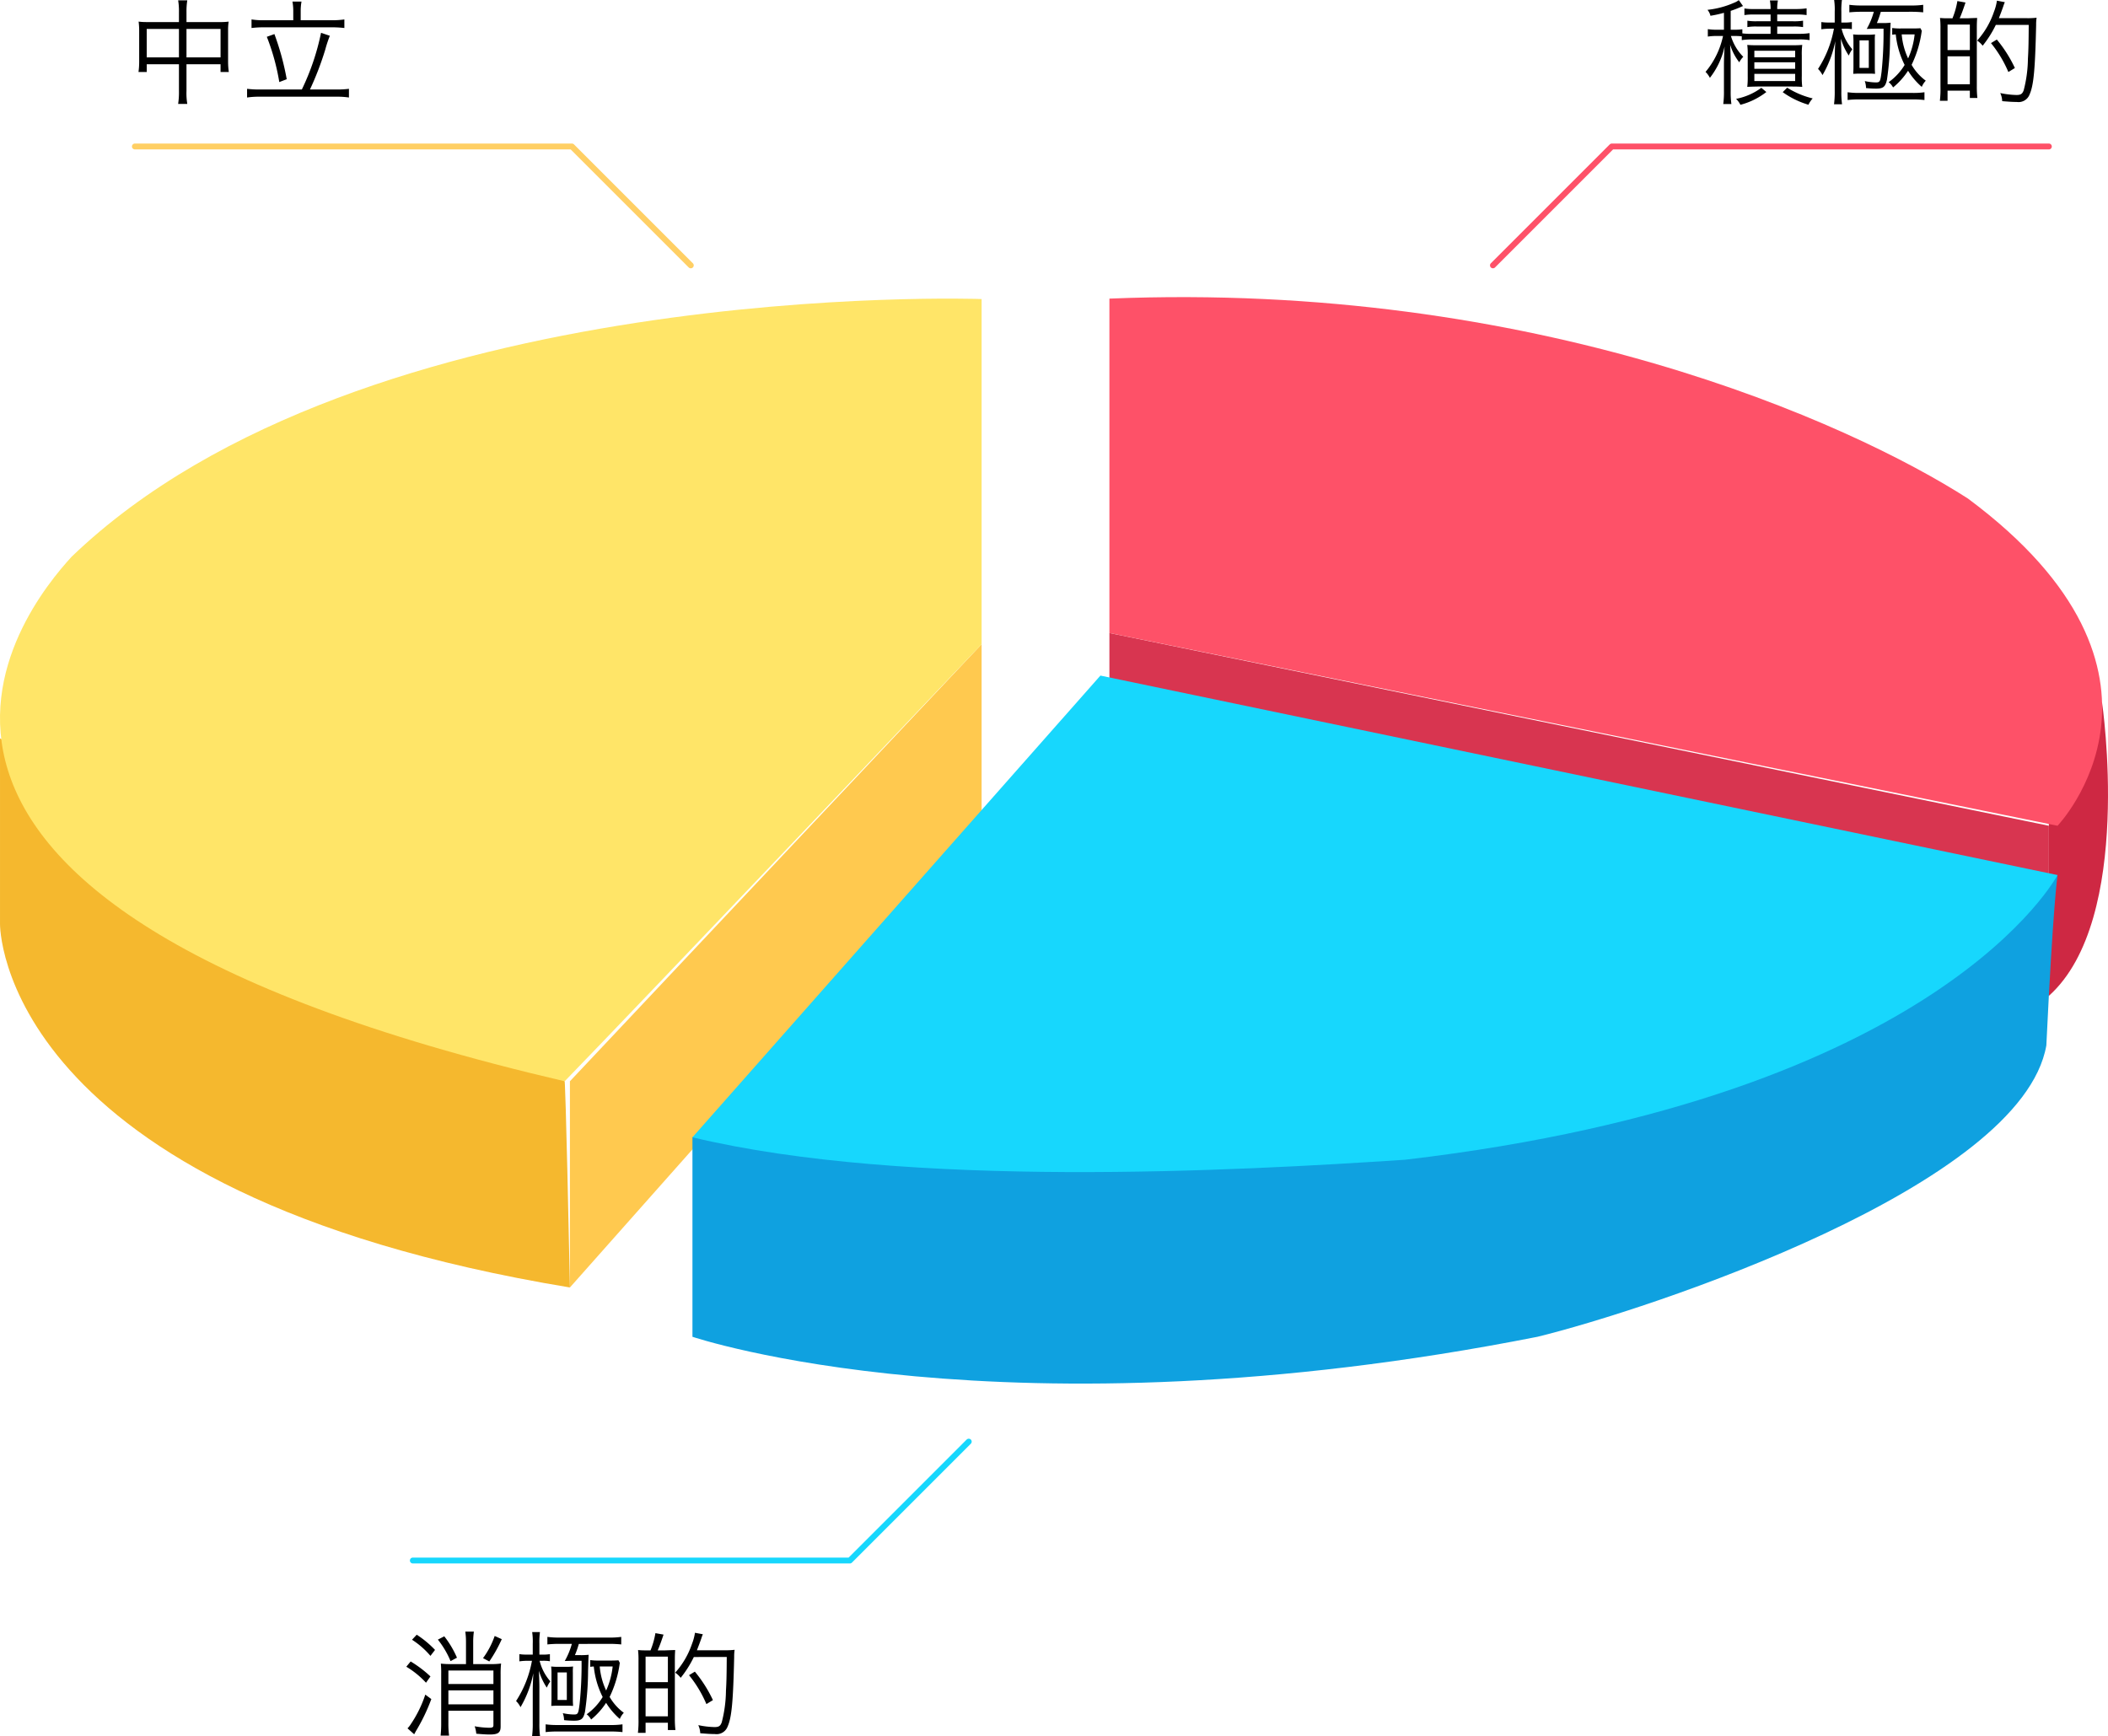
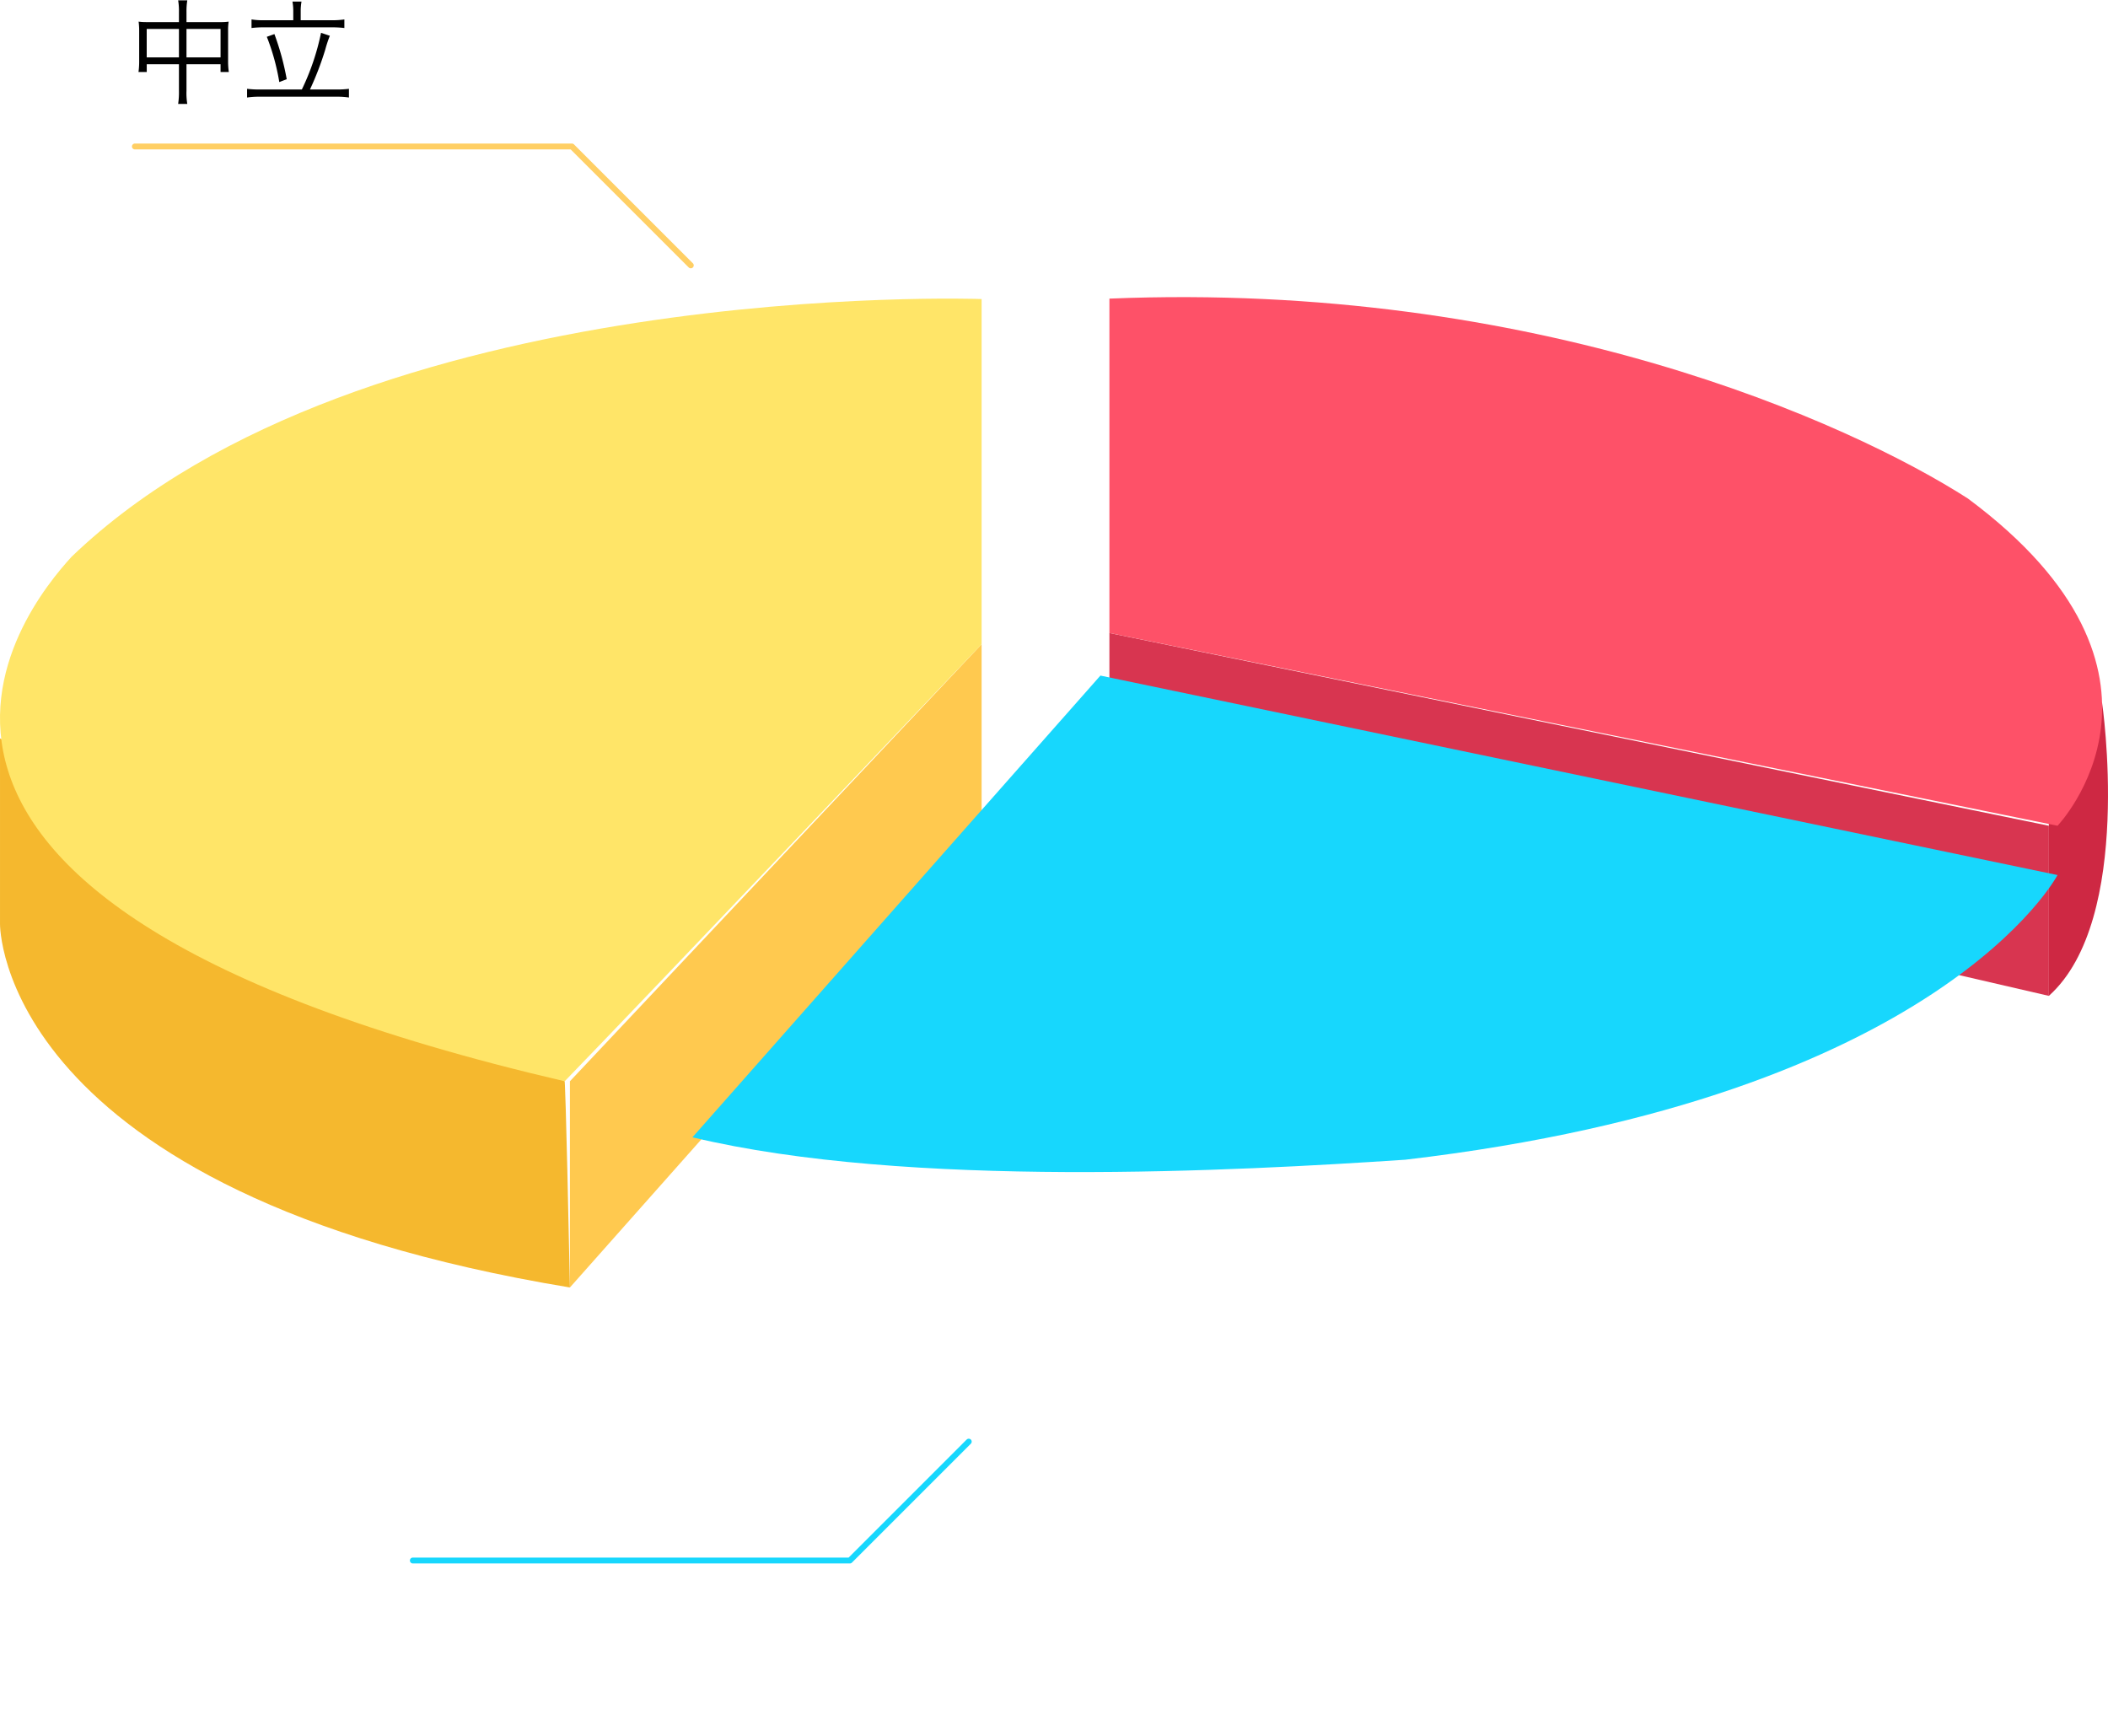
<svg xmlns="http://www.w3.org/2000/svg" width="331.913" height="273.416" viewBox="0 0 331.913 273.416">
  <g id="Group_974" data-name="Group 974" transform="translate(-9766 -1510.934)">
    <g id="Group_843" data-name="Group 843" transform="translate(9155.68 1385.745)">
-       <path id="Path_620" data-name="Path 620" d="M610.321,241.454v29.208s-.622,42.32,89.734,57.263c-.649-31.626-.823-32.471-.823-32.471Z" fill="#f5b82e" />
+       <path id="Path_620" data-name="Path 620" d="M610.321,241.454v29.208s-.622,42.32,89.734,57.263c-.649-31.626-.823-32.471-.823-32.471" fill="#f5b82e" />
      <path id="Path_621" data-name="Path 621" d="M764.879,226.631v28.235l-64.823,73.059V295.454Z" fill="#ffc94f" />
      <path id="Path_622" data-name="Path 622" d="M785,224.866v22.941l147.923,34.2V255.219" fill="#d83550" />
      <path id="Path_623" data-name="Path 623" d="M941.293,235.795s5.08,34.175-8.373,46.211V238.278Z" fill="#ce2843" />
      <path id="Path_624" data-name="Path 624" d="M764.879,226.631V172.278s-97.412-3.53-143.294,40.588c-7.412,8.118-45.176,54,77.647,82.588C711.232,283.1,764.879,226.631,764.879,226.631Z" fill="#ffe568" />
      <path id="Path_625" data-name="Path 625" d="M785,172.211v52.655L934.29,255.219s22.941-24-14.117-51.53C901.467,191.69,852.117,169.445,785,172.211Z" fill="#fe5168" />
-       <path id="Path_626" data-name="Path 626" d="M719.349,304.278v31.411s49.059,16.588,133.059,0c17.294-4.235,76.235-23.647,80.117-45.882,1.059-22.235,1.765-26.824,1.765-26.824L752.879,287.336Z" fill="#0fa1e0" />
      <path id="Path_627" data-name="Path 627" d="M719.349,304.278l64.236-72.706,150.7,31.411s-18.353,34.942-102.7,44.824C805.114,309.572,753.232,312.395,719.349,304.278Z" fill="#17d7fd" />
-       <path id="Path_628" data-name="Path 628" d="M845.39,166.975l18.72-18.72H932.92" fill="none" stroke="#fe5168" stroke-linecap="round" stroke-linejoin="round" stroke-width="0.928" />
      <path id="Path_629" data-name="Path 629" d="M762.853,352.2l-18.72,18.72H675.324" fill="none" stroke="#17d7fd" stroke-linecap="round" stroke-linejoin="round" stroke-width="0.928" />
      <path id="Path_630" data-name="Path 630" d="M719.088,166.975l-18.72-18.72H631.559" fill="none" stroke="#ffcf64" stroke-linecap="round" stroke-linejoin="round" stroke-width="0.928" />
    </g>
-     <path id="Path_658" data-name="Path 658" d="M6.336-8.748a11.1,11.1,0,0,1,1.656-.108h7.344a9.213,9.213,0,0,1,1.674.108v-1.1a10.7,10.7,0,0,1-1.674.108h-3.42V-10.89H14.4a8.976,8.976,0,0,1,1.584.09v-1.008a8.939,8.939,0,0,1-1.62.09H11.916V-12.78h3.042a9.487,9.487,0,0,1,1.584.09v-1.062a11.288,11.288,0,0,1-1.62.108H11.916a6.921,6.921,0,0,1,.108-1.35h-1.26a7.182,7.182,0,0,1,.108,1.35H8.316a8.872,8.872,0,0,1-1.566-.09v1.044a8.566,8.566,0,0,1,1.512-.09h2.61v1.062H8.712a8.221,8.221,0,0,1-1.494-.09V-10.8a8.2,8.2,0,0,1,1.512-.09h2.142v1.152H7.992A10.97,10.97,0,0,1,6.426-9.81v-.648a7.9,7.9,0,0,1-1.26.072H4.59v-2.97A15.769,15.769,0,0,0,6.1-13.932a3.816,3.816,0,0,1,.432-.18l-.666-.936a2.675,2.675,0,0,1-.738.414A13.956,13.956,0,0,1,.936-13.518a2.29,2.29,0,0,1,.468.936,18.35,18.35,0,0,0,2.124-.468v2.664H2.556a9.124,9.124,0,0,1-1.566-.09v1.17A8.918,8.918,0,0,1,2.52-9.4h.864A13,13,0,0,1,.63-3.744a3.547,3.547,0,0,1,.684.936,12.285,12.285,0,0,0,2.322-4.95c-.072.972-.108,2.124-.108,2.97v4.05A14.533,14.533,0,0,1,3.42,1.314H4.7A13.8,13.8,0,0,1,4.59-.756V-5.31c0-.738-.036-1.854-.09-2.718A8.73,8.73,0,0,0,5.94-5.256a3.568,3.568,0,0,1,.63-.864A7.875,7.875,0,0,1,4.626-9.4h.522a10.121,10.121,0,0,1,1.188.054ZM14.31-1.44c.612,0,1.008.018,1.548.054a11.881,11.881,0,0,1-.072-1.71v-3.24a10.991,10.991,0,0,1,.072-1.656c-.468.036-.828.054-1.6.054H8.784c-.738,0-1.17-.018-1.584-.054a10.726,10.726,0,0,1,.072,1.62v3.33A12.654,12.654,0,0,1,7.2-1.386q.324-.027,1.62-.054ZM8.316-7.074h6.426v1.026H8.316Zm0,1.818h6.426V-4.23H8.316Zm0,1.818h6.426V-2.3H8.316Zm1.1,2.2A9.9,9.9,0,0,1,5.436.5a3.437,3.437,0,0,1,.684.936A11.284,11.284,0,0,0,10.206-.576Zm3.366.684a13.477,13.477,0,0,0,4.05,1.98A4.134,4.134,0,0,1,17.5.432,13.548,13.548,0,0,1,13.482-1.26ZM20.97-11.52h-.846a7.758,7.758,0,0,1-1.26-.072v1.134a9.655,9.655,0,0,1,1.26-.09h.72a17.17,17.17,0,0,1-2.5,6.336,3.565,3.565,0,0,1,.7.972A16.909,16.909,0,0,0,21.06-8.586c-.054,1.1-.09,2-.09,2.772V-.738a15.3,15.3,0,0,1-.108,2.088h1.26A14.017,14.017,0,0,1,22.014-.7v-5.67c0-.684-.018-1.044-.072-2.61a9.607,9.607,0,0,0,1.242,2.664,4.312,4.312,0,0,1,.558-.99,7.739,7.739,0,0,1-1.692-3.24h.468a5.865,5.865,0,0,1,1.152.072v-1.116a6.974,6.974,0,0,1-1.17.072h-.486v-1.71a12.039,12.039,0,0,1,.09-1.836H20.88a10.645,10.645,0,0,1,.09,1.854Zm12.042-1.692a18.465,18.465,0,0,1,1.89.09V-14.31a12.628,12.628,0,0,1-1.908.108h-7.83a13.2,13.2,0,0,1-1.89-.108v1.188a18.086,18.086,0,0,1,1.872-.09h1.98a11.793,11.793,0,0,1-1.116,2.7c.684-.018,1.044-.036,1.062-.036h1.584A60.246,60.246,0,0,1,28.35-3.78c-.2,1.584-.252,1.692-.918,1.692A8.642,8.642,0,0,1,25.7-2.3a3.32,3.32,0,0,1,.2,1.1,15.223,15.223,0,0,0,1.566.09c1.134,0,1.476-.27,1.728-1.4a44.866,44.866,0,0,0,.486-6.426c.054-1.854.054-1.854.09-2.556a10.389,10.389,0,0,1-1.44.054h-.72a13.57,13.57,0,0,0,.612-1.764ZM34.47-10.62c-.342.018-.648.036-1.026.036h-2a9.2,9.2,0,0,1-1.422-.072v1.062a4.514,4.514,0,0,1,.558-.054,13.785,13.785,0,0,0,1.4,4.806,9.223,9.223,0,0,1-2.52,2.718,2.574,2.574,0,0,1,.7.828,11.656,11.656,0,0,0,2.358-2.628,11.013,11.013,0,0,0,2.16,2.538,3.131,3.131,0,0,1,.63-.972,8.07,8.07,0,0,1-2.232-2.5,17.516,17.516,0,0,0,1.6-5.364Zm-.918.972a12.239,12.239,0,0,1-1.026,3.78,10.937,10.937,0,0,1-1.008-3.78ZM23,.684A13.731,13.731,0,0,1,24.84.594h8.352A14.558,14.558,0,0,1,35.1.684V-.54a12.359,12.359,0,0,1-1.89.108H24.858A12.819,12.819,0,0,1,23-.54Zm3.33-4.158c.306,0,.486,0,.99.036-.018-.378-.036-.63-.036-.918V-8.694a6.7,6.7,0,0,1,.036-.954,9.99,9.99,0,0,1-1.17.054H24.966a9.948,9.948,0,0,1-1.1-.054,8.74,8.74,0,0,1,.054,1.008v4.1c0,.414-.018.756-.036,1.1.378-.018.63-.036.99-.036ZM24.876-8.712h1.458v4.338H24.876ZM39.15-12.186h-.522a10.078,10.078,0,0,1-1.08-.054,13.431,13.431,0,0,1,.072,1.71V-1.4a16.067,16.067,0,0,1-.09,2.2h1.206V-.792h3.51V.36h1.188a15.543,15.543,0,0,1-.09-1.854v-9.162c0-.648.018-1.116.054-1.584-.072,0-.594.018-1.584.054h-1.17c.342-.792.576-1.458.918-2.484L40.284-14.9a12.689,12.689,0,0,1-.774,2.718Zm-.414.99h3.51v4.014h-3.51Zm0,5h3.51V-1.8h-3.51Zm12.78-4.95C51.5-8.5,51.48-7.254,51.39-5.814a20.465,20.465,0,0,1-.666,4.968c-.216.576-.468.738-1.134.738a13.493,13.493,0,0,1-2.556-.306A3.334,3.334,0,0,1,47.34.864c1.152.09,1.638.126,2.3.126a1.855,1.855,0,0,0,2-1.152c.648-1.44.882-3.852,1.044-10.98a7.11,7.11,0,0,1,.072-1.134,11.6,11.6,0,0,1-1.584.072H46.818c.27-.7.432-1.116.684-1.836a6.314,6.314,0,0,1,.252-.684l-1.242-.234a7.994,7.994,0,0,1-.468,1.746A13.07,13.07,0,0,1,43.4-8.676a3.675,3.675,0,0,1,.864.81,17.119,17.119,0,0,0,2.07-3.276ZM49.338-4.356a20.854,20.854,0,0,0-2.844-4.482l-.918.558a18.911,18.911,0,0,1,2.736,4.554Z" transform="translate(10033.914 1526)" />
-     <path id="Path_656" data-name="Path 656" d="M10.458-10.026h-2.3A12.654,12.654,0,0,1,6.5-10.1a15.469,15.469,0,0,1,.054,1.62v7.7a18.813,18.813,0,0,1-.09,2.016H7.794A14.483,14.483,0,0,1,7.686-.774V-2.682h7.092V-.4c0,.306-.144.4-.666.4a13.768,13.768,0,0,1-2.286-.234,4.74,4.74,0,0,1,.252,1.17c.774.072,1.584.126,2.106.126,1.332,0,1.728-.288,1.728-1.26V-8.424a14.419,14.419,0,0,1,.072-1.692,10.6,10.6,0,0,1-1.656.09H11.592v-3.42a11.62,11.62,0,0,1,.108-1.692H10.35a11.62,11.62,0,0,1,.108,1.692ZM7.686-5.886h7.092v2.2H7.686Zm7.092-1.008H7.686V-9.018h7.092ZM1.962-13.86a13.167,13.167,0,0,1,2.9,2.538l.72-.936A15.654,15.654,0,0,0,2.7-14.652Zm-.9,4.248a13.909,13.909,0,0,1,3.1,2.52l.7-.99A18.428,18.428,0,0,0,1.746-10.44ZM4.05-5.22a18.577,18.577,0,0,1-2.3,4.68,3.519,3.519,0,0,1-.5.63L2.3,1.026c.144-.252.144-.252.234-.432A29.387,29.387,0,0,0,5-4.518Zm1.98-8.658a14.067,14.067,0,0,1,2,3.384l1.008-.54a15.234,15.234,0,0,0-2-3.366Zm8.946-.576a13.061,13.061,0,0,1-1.836,3.492l.99.522a22.5,22.5,0,0,0,1.962-3.51ZM20.97-11.52h-.846a7.758,7.758,0,0,1-1.26-.072v1.134a9.655,9.655,0,0,1,1.26-.09h.72a17.17,17.17,0,0,1-2.5,6.336,3.565,3.565,0,0,1,.7.972A16.909,16.909,0,0,0,21.06-8.586c-.054,1.1-.09,2-.09,2.772V-.738a15.3,15.3,0,0,1-.108,2.088h1.26A14.017,14.017,0,0,1,22.014-.7v-5.67c0-.684-.018-1.044-.072-2.61a9.607,9.607,0,0,0,1.242,2.664,4.312,4.312,0,0,1,.558-.99,7.739,7.739,0,0,1-1.692-3.24h.468a5.865,5.865,0,0,1,1.152.072v-1.116a6.974,6.974,0,0,1-1.17.072h-.486v-1.71a12.039,12.039,0,0,1,.09-1.836H20.88a10.645,10.645,0,0,1,.09,1.854Zm12.042-1.692a18.465,18.465,0,0,1,1.89.09V-14.31a12.628,12.628,0,0,1-1.908.108h-7.83a13.2,13.2,0,0,1-1.89-.108v1.188a18.086,18.086,0,0,1,1.872-.09h1.98a11.793,11.793,0,0,1-1.116,2.7c.684-.018,1.044-.036,1.062-.036h1.584A60.246,60.246,0,0,1,28.35-3.78c-.2,1.584-.252,1.692-.918,1.692A8.642,8.642,0,0,1,25.7-2.3a3.32,3.32,0,0,1,.2,1.1,15.223,15.223,0,0,0,1.566.09c1.134,0,1.476-.27,1.728-1.4a44.866,44.866,0,0,0,.486-6.426c.054-1.854.054-1.854.09-2.556a10.389,10.389,0,0,1-1.44.054h-.72a13.57,13.57,0,0,0,.612-1.764ZM34.47-10.62c-.342.018-.648.036-1.026.036h-2a9.2,9.2,0,0,1-1.422-.072v1.062a4.514,4.514,0,0,1,.558-.054,13.785,13.785,0,0,0,1.4,4.806,9.223,9.223,0,0,1-2.52,2.718,2.574,2.574,0,0,1,.7.828,11.656,11.656,0,0,0,2.358-2.628,11.013,11.013,0,0,0,2.16,2.538,3.131,3.131,0,0,1,.63-.972,8.07,8.07,0,0,1-2.232-2.5,17.516,17.516,0,0,0,1.6-5.364Zm-.918.972a12.239,12.239,0,0,1-1.026,3.78,10.937,10.937,0,0,1-1.008-3.78ZM23,.684A13.731,13.731,0,0,1,24.84.594h8.352A14.558,14.558,0,0,1,35.1.684V-.54a12.359,12.359,0,0,1-1.89.108H24.858A12.819,12.819,0,0,1,23-.54Zm3.33-4.158c.306,0,.486,0,.99.036-.018-.378-.036-.63-.036-.918V-8.694a6.7,6.7,0,0,1,.036-.954,9.99,9.99,0,0,1-1.17.054H24.966a9.948,9.948,0,0,1-1.1-.054,8.74,8.74,0,0,1,.054,1.008v4.1c0,.414-.018.756-.036,1.1.378-.018.63-.036.99-.036ZM24.876-8.712h1.458v4.338H24.876ZM39.15-12.186h-.522a10.078,10.078,0,0,1-1.08-.054,13.431,13.431,0,0,1,.072,1.71V-1.4a16.067,16.067,0,0,1-.09,2.2h1.206V-.792h3.51V.36h1.188a15.543,15.543,0,0,1-.09-1.854v-9.162c0-.648.018-1.116.054-1.584-.072,0-.594.018-1.584.054h-1.17c.342-.792.576-1.458.918-2.484L40.284-14.9a12.689,12.689,0,0,1-.774,2.718Zm-.414.99h3.51v4.014h-3.51Zm0,5h3.51V-1.8h-3.51Zm12.78-4.95C51.5-8.5,51.48-7.254,51.39-5.814a20.465,20.465,0,0,1-.666,4.968c-.216.576-.468.738-1.134.738a13.493,13.493,0,0,1-2.556-.306A3.334,3.334,0,0,1,47.34.864c1.152.09,1.638.126,2.3.126a1.855,1.855,0,0,0,2-1.152c.648-1.44.882-3.852,1.044-10.98a7.11,7.11,0,0,1,.072-1.134,11.6,11.6,0,0,1-1.584.072H46.818c.27-.7.432-1.116.684-1.836a6.314,6.314,0,0,1,.252-.684l-1.242-.234a7.994,7.994,0,0,1-.468,1.746A13.07,13.07,0,0,1,43.4-8.676a3.675,3.675,0,0,1,.864.81,17.119,17.119,0,0,0,2.07-3.276ZM49.338-4.356a20.854,20.854,0,0,0-2.844-4.482l-.918.558a18.911,18.911,0,0,1,2.736,4.554Z" transform="translate(9828.914 1783)" />
    <path id="Path_657" data-name="Path 657" d="M8.262-11.592h-5a9.843,9.843,0,0,1-1.35-.072A11.347,11.347,0,0,1,2-10.242v4.914a11.4,11.4,0,0,1-.108,1.6h1.3V-4.95H8.262V-.756A12.4,12.4,0,0,1,8.136,1.3h1.44A10.162,10.162,0,0,1,9.45-.756V-4.95h5.364v1.224h1.3A11.4,11.4,0,0,1,16-5.328v-4.914a8.591,8.591,0,0,1,.09-1.422,9.625,9.625,0,0,1-1.368.072H9.45v-1.584a10.736,10.736,0,0,1,.126-1.836H8.136a10.371,10.371,0,0,1,.126,1.872Zm0,1.08V-6.03H3.186v-4.482ZM9.45-6.03v-4.482h5.364V-6.03Zm16.812-5.85H21.69a11.417,11.417,0,0,1-2-.126v1.35a15.491,15.491,0,0,1,2-.108H32.238a16.521,16.521,0,0,1,2.07.108v-1.35a12.791,12.791,0,0,1-2.07.126H27.432v-1.476a8.259,8.259,0,0,1,.126-1.458H26.136a8.458,8.458,0,0,1,.126,1.476ZM21.06-.972a16.126,16.126,0,0,1-2.07-.108V.288A12.938,12.938,0,0,1,21.06.162H33.048a11.877,11.877,0,0,1,1.98.126V-1.08a14.81,14.81,0,0,1-1.98.108H28.89A47.924,47.924,0,0,0,31.3-7.254a19.942,19.942,0,0,1,.72-2.178L30.636-9.9A38.066,38.066,0,0,1,27.612-.972ZM22.1-9.27a35.056,35.056,0,0,1,1.962,7.128l1.17-.45A41.66,41.66,0,0,0,23.292-9.7Z" transform="translate(9785.914 1526)" />
  </g>
</svg>